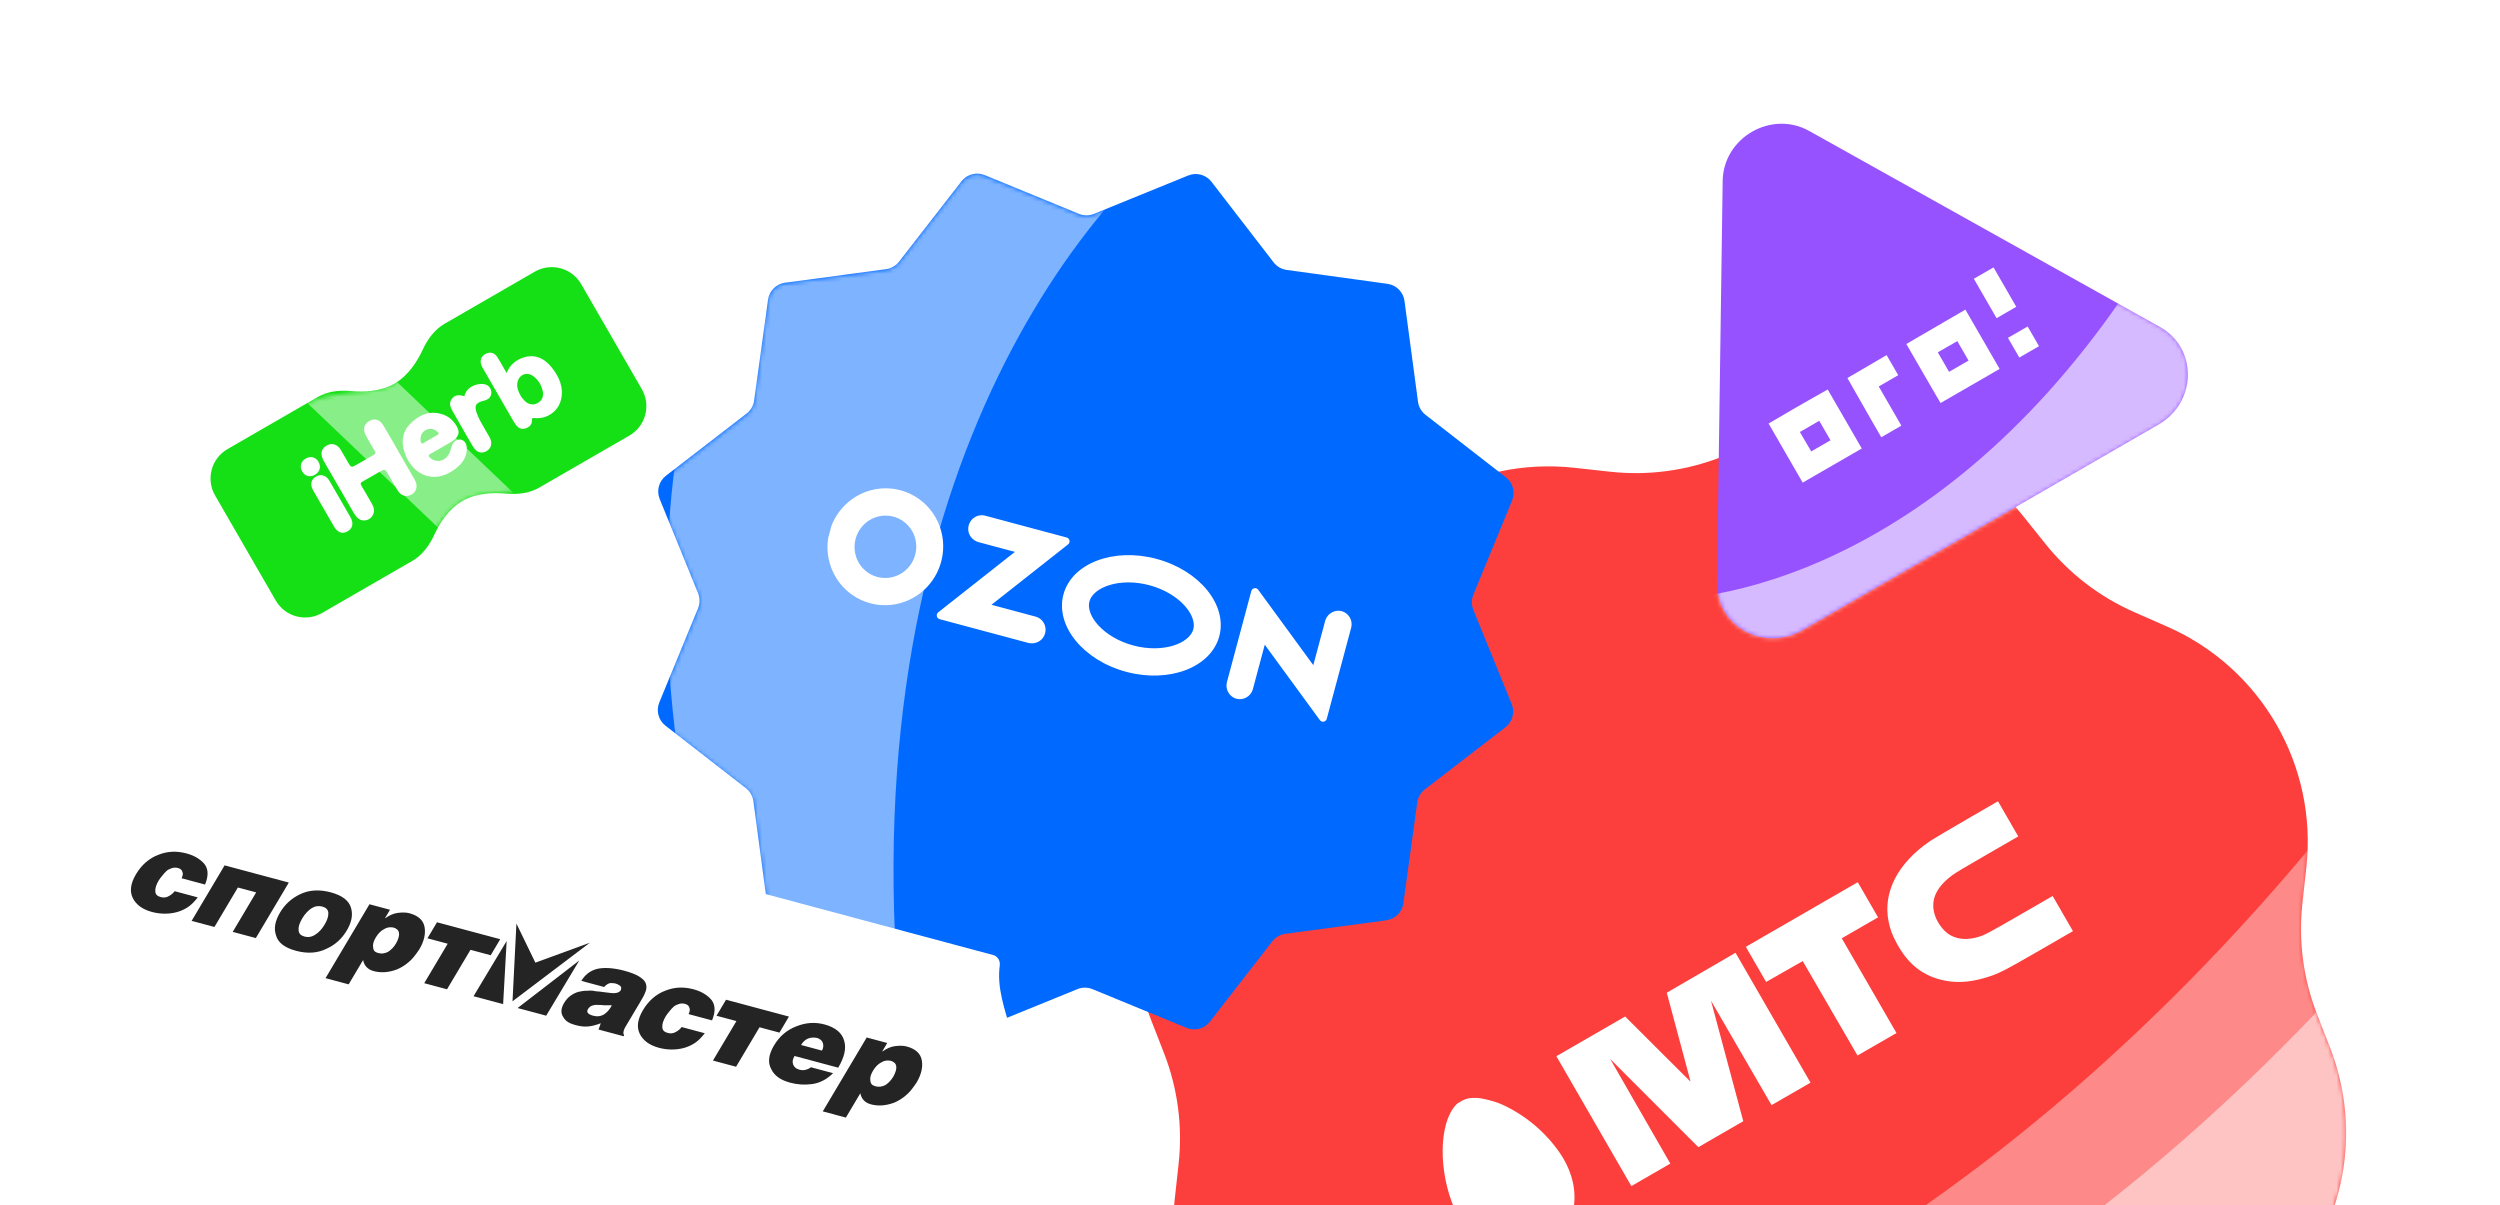
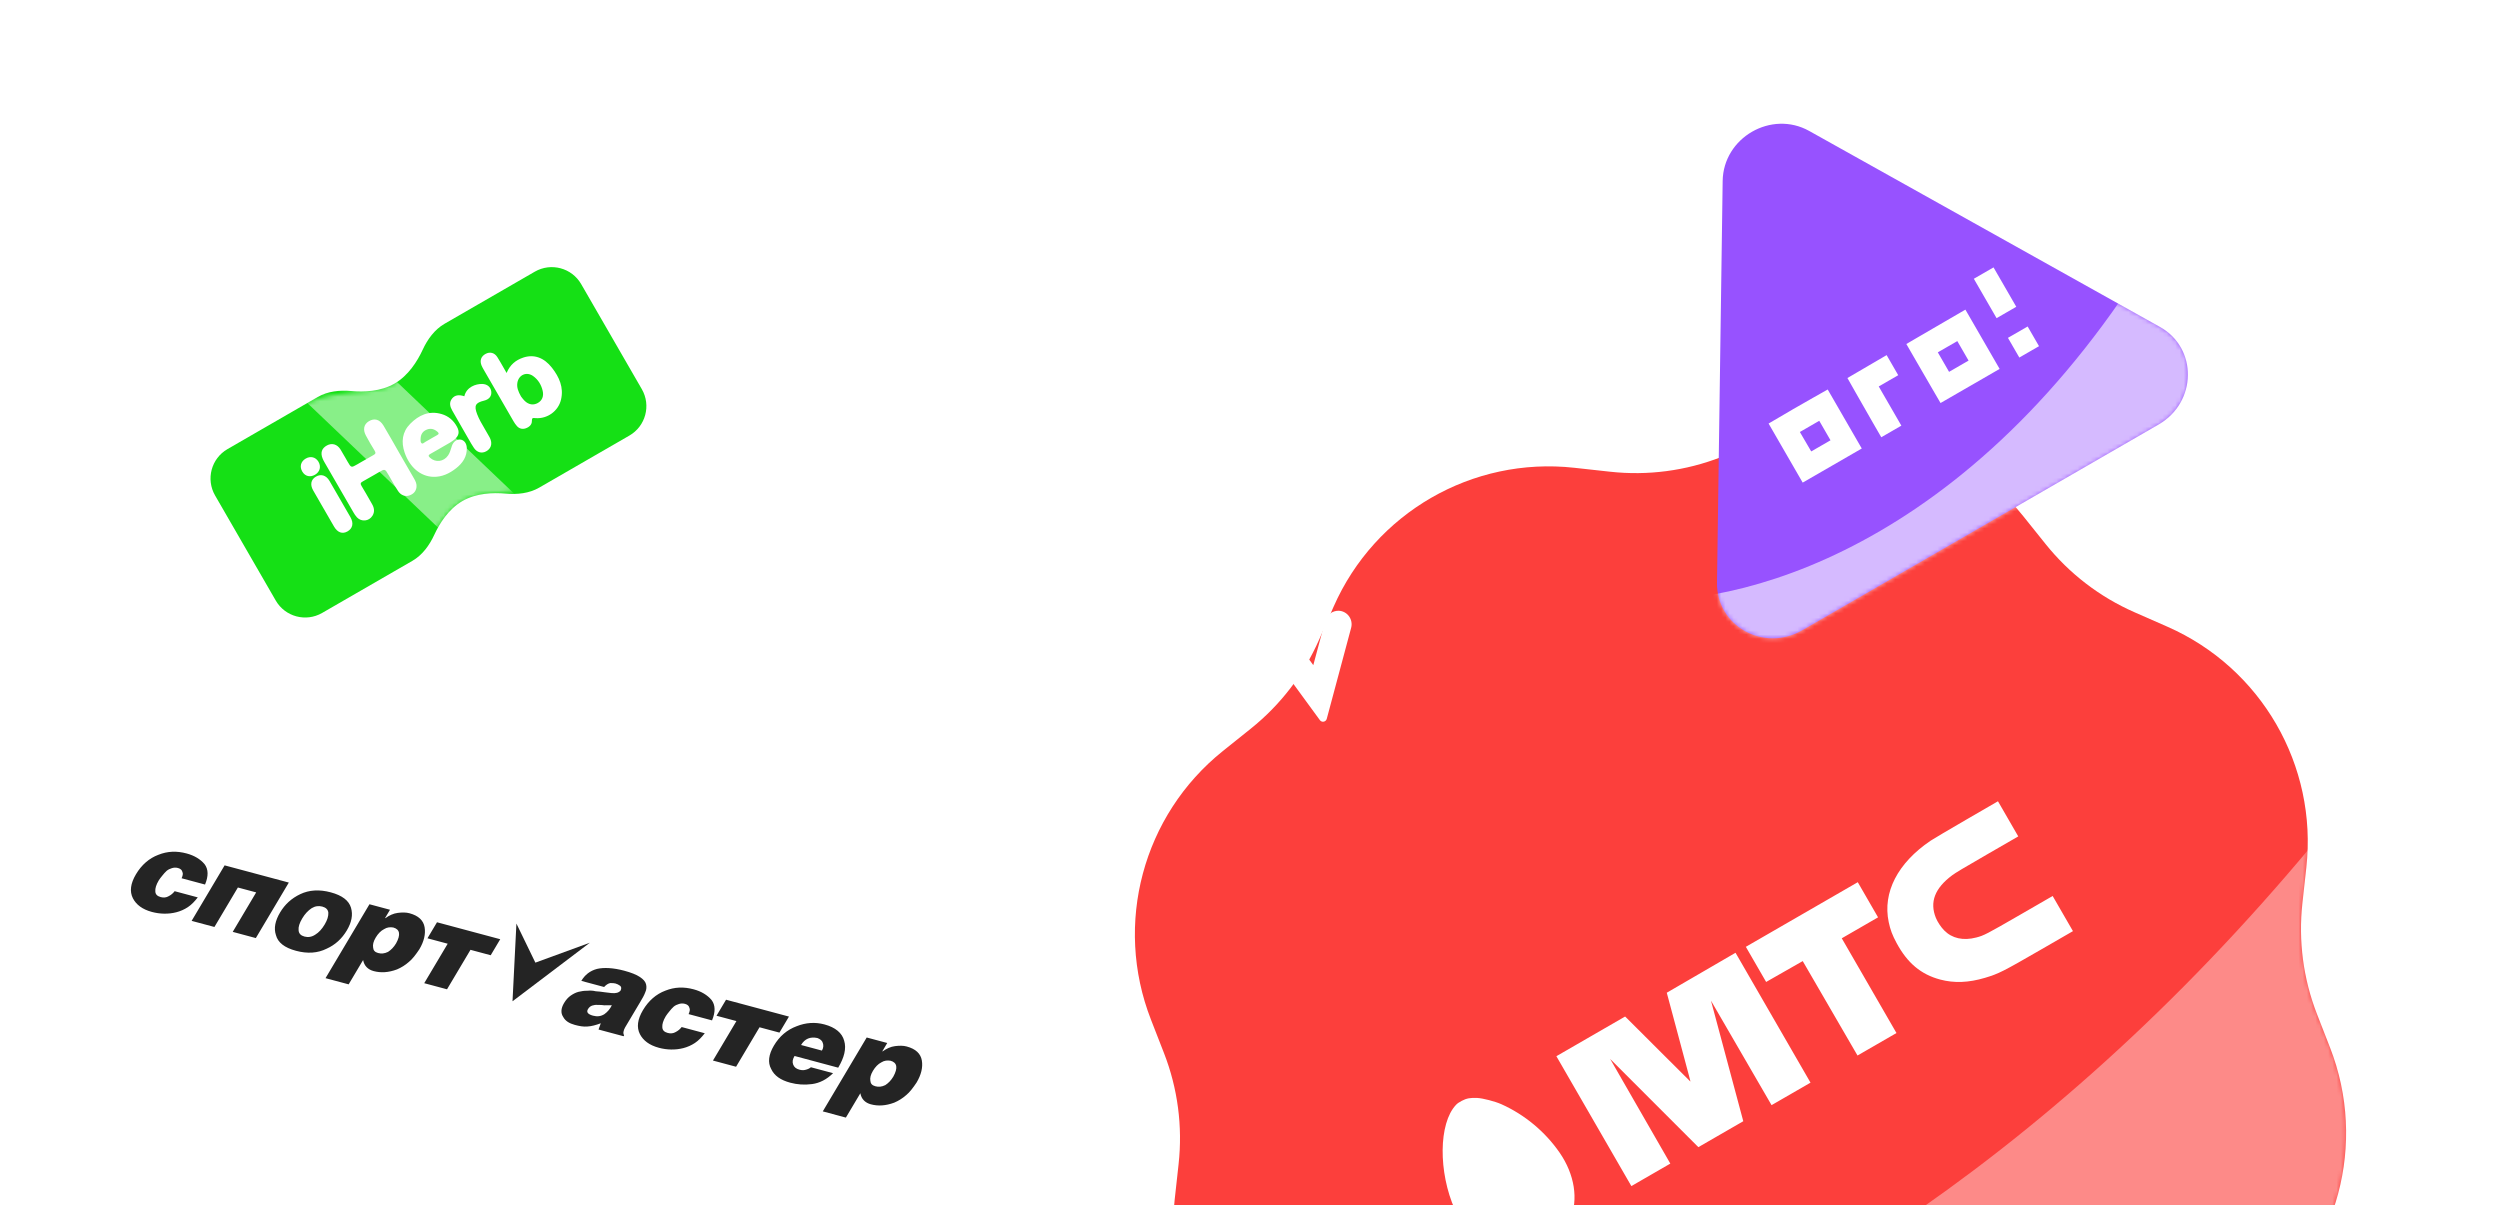
<svg xmlns="http://www.w3.org/2000/svg" width="589" height="284" viewBox="0 0 589 284" fill="none">
  <g filter="url(#filter0_b)">
    <path d="M413.386 104.615C435.91 95.841 461.522 102.703 476.64 121.563L481.949 128.185C487.526 135.143 494.702 140.649 502.865 144.235L510.635 147.649C532.766 157.371 546.024 180.334 543.378 204.361L542.449 212.797C541.473 221.66 542.654 230.628 545.891 238.936L548.971 246.844C557.745 269.368 550.883 294.98 532.022 310.099L525.401 315.407C518.443 320.984 512.937 328.16 509.351 336.324L505.937 344.094C496.215 366.224 473.252 379.482 449.225 376.836L440.789 375.908C431.926 374.932 422.958 376.112 414.65 379.349L406.742 382.429C384.218 391.204 358.606 384.341 343.487 365.48L338.179 358.859C332.602 351.901 325.426 346.395 317.262 342.809L309.492 339.395C287.362 329.673 274.104 306.71 276.749 282.683L277.678 274.247C278.654 265.384 277.474 256.416 274.237 248.108L271.156 240.2C262.382 217.676 269.245 192.064 288.105 176.945L294.727 171.637C301.684 166.06 307.191 158.884 310.777 150.72L314.191 142.95C323.913 120.82 346.876 107.562 370.903 110.208L379.339 111.136C388.202 112.112 397.17 110.932 405.478 107.695L413.386 104.615Z" fill="#FC3F3C" />
  </g>
  <mask id="mask0" mask-type="alpha" maskUnits="userSpaceOnUse" x="231" y="65" width="358" height="358">
    <path d="M406.741 382.428C384.217 391.203 358.605 384.34 343.487 365.479L338.178 358.858C332.601 351.9 325.425 346.394 317.262 342.808L309.492 339.394C287.361 329.672 274.103 306.709 276.749 282.682L277.678 274.246C278.653 265.383 277.473 256.415 274.236 248.107L271.156 240.199C262.382 217.675 269.244 192.063 288.105 176.944L294.726 171.636C301.684 166.059 307.19 158.883 310.776 150.719L314.19 142.949C323.912 120.819 346.875 107.561 370.902 110.207L379.338 111.135C388.201 112.111 397.169 110.931 405.477 107.694L413.385 104.614C435.909 95.84 461.521 102.702 476.64 121.562L481.948 128.184C487.525 135.142 494.701 140.648 502.865 144.234L510.635 147.648C532.765 157.37 546.023 180.333 543.378 204.36L542.449 212.796C541.473 221.659 542.653 230.627 545.89 238.935L548.971 246.843C557.745 269.367 550.882 294.979 532.022 310.098L525.4 315.406C518.442 320.983 512.936 328.159 509.35 336.322L505.936 344.093C496.214 366.223 473.251 379.481 449.224 376.835L440.788 375.907C431.925 374.931 422.957 376.111 414.649 379.348L406.741 382.428Z" fill="#3FDCFF" />
  </mask>
  <g mask="url(#mask0)">
    <g opacity="0.98" filter="url(#filter1_f)">
-       <path d="M313.553 455.033C445.352 483.771 586.093 345.539 616.307 219.386C622.747 192.498 621.138 138.938 621.138 138.938C502.251 334.651 344.869 370.897 255.598 365.73L313.553 455.033Z" fill="white" fill-opacity="0.5" />
-     </g>
+       </g>
    <g opacity="0.98" filter="url(#filter2_f)">
      <path d="M289.36 441.705C421.16 470.443 561.901 332.211 592.115 206.057C598.555 179.17 596.946 125.609 596.946 125.609C478.059 321.323 320.677 357.569 231.406 352.402L289.36 441.705Z" fill="white" fill-opacity="0.4" />
    </g>
  </g>
  <path fill-rule="evenodd" clip-rule="evenodd" d="M343.013 260.328C338.945 264.663 338.831 276.134 342.769 284.969C343.521 286.658 345.183 289.288 346.244 290.471C349.042 293.59 352.499 295.45 355.948 295.691C359.861 295.965 364.03 294.323 367.172 291.271C368.225 290.248 369.419 288.523 369.95 287.256C371.909 282.59 370.975 276.688 367.474 271.605C364.054 266.639 359.202 262.601 353.708 260.146C352.24 259.49 349.383 258.747 348.071 258.68C346.42 258.595 345.501 258.765 344.376 259.364C343.682 259.734 343.35 259.968 343.013 260.328ZM375.515 264.143L384.348 279.443L388.938 276.793L393.528 274.143L386.44 261.815L379.353 249.486L389.743 259.878L400.133 270.269L405.425 267.214L410.717 264.159L406.911 249.957L403.105 235.756L410.242 248.064L417.379 260.372L421.968 257.723L426.558 255.073L417.724 239.772L408.891 224.472L400.792 229.179L392.692 233.885L394.962 242.355C398.245 254.601 398.305 254.831 398.257 254.818C398.232 254.812 394.945 251.538 390.952 247.544C386.959 243.55 383.509 240.104 383.284 239.887L382.876 239.493L374.779 244.168L366.681 248.843L375.515 264.143ZM413.711 227.209L416.101 231.348L420.412 228.89L424.722 226.433L431.176 237.557L437.629 248.681L442.218 246.031L446.808 243.381L440.365 232.222L433.921 221.062L438.196 218.593L442.471 216.125L440.081 211.985L437.691 207.845L424.506 215.458L411.321 223.07L413.711 227.209ZM454.848 198.072C447.085 203.326 443.513 210.263 444.978 217.241C445.36 219.056 445.838 220.324 446.843 222.188C449.385 226.898 452.58 229.574 457.105 230.781C460.406 231.661 463.791 231.53 467.677 230.372C470.857 229.424 471.843 228.927 480.715 223.805L488.388 219.375L485.997 215.235L483.607 211.095L476.024 215.472C467.954 220.128 467.433 220.399 465.626 220.872C462.537 221.68 459.902 221.096 458.039 219.19C457.273 218.406 456.476 217.202 456.088 216.244C454.589 212.534 455.836 209.272 459.917 206.229C460.757 205.603 462.411 204.613 468.233 201.252L475.501 197.056L473.111 192.916L470.721 188.776L463.281 193.088C459.189 195.46 455.394 197.703 454.848 198.072Z" fill="white" />
  <g filter="url(#filter3_b)">
-     <path d="M226.527 42.71C227.818 41.048 230.059 40.453 232.005 41.253L254.186 50.38C255.322 50.847 256.596 50.849 257.733 50.386L279.948 41.343C281.897 40.55 284.136 41.154 285.421 42.821L300.067 61.815C300.817 62.787 301.919 63.426 303.135 63.594L326.895 66.87C328.98 67.157 330.617 68.8 330.897 70.886L334.083 94.658C334.247 95.875 334.881 96.98 335.851 97.733L354.79 112.45C356.452 113.741 357.048 115.983 356.247 117.929L347.121 140.11C346.653 141.245 346.651 142.519 347.114 143.657L356.157 165.871C356.951 167.821 356.346 170.06 354.68 171.345L335.686 185.99C334.713 186.74 334.074 187.842 333.906 189.059L330.631 212.819C330.343 214.904 328.7 216.541 326.614 216.82L302.842 220.007C301.625 220.17 300.521 220.805 299.767 221.775L285.05 240.714C283.759 242.375 281.517 242.971 279.571 242.171L257.391 233.044C256.255 232.577 254.981 232.575 253.844 233.038L231.629 242.081C229.68 242.874 227.441 242.27 226.156 240.603L211.51 221.609C210.76 220.637 209.658 219.998 208.441 219.83L184.681 216.554C182.597 216.267 180.96 214.624 180.68 212.538L177.493 188.766C177.33 187.549 176.695 186.444 175.726 185.691L156.787 170.974C155.125 169.682 154.529 167.441 155.33 165.495L164.456 143.314C164.923 142.179 164.926 140.905 164.463 139.767L155.42 117.553C154.626 115.603 155.23 113.364 156.897 112.079L175.891 97.433C176.864 96.683 177.503 95.582 177.67 94.365L180.946 70.605C181.233 68.52 182.877 66.883 184.962 66.604L208.734 63.417C209.952 63.254 211.056 62.619 211.81 61.649L226.527 42.71Z" fill="#0069FF" />
-   </g>
+     </g>
  <mask id="mask1" mask-type="alpha" maskUnits="userSpaceOnUse" x="118" y="4" width="276" height="276">
    <path d="M226.525 42.898C227.816 41.236 230.058 40.64 232.004 41.441L254.184 50.567C255.32 51.034 256.594 51.037 257.731 50.574L279.946 41.531C281.895 40.737 284.134 41.342 285.419 43.008L300.065 62.002C300.815 62.975 301.917 63.614 303.134 63.781L326.894 67.057C328.978 67.345 330.615 68.988 330.895 71.073L334.082 94.846C334.245 96.063 334.88 97.167 335.849 97.921L354.788 112.638C356.45 113.929 357.046 116.17 356.245 118.117L347.119 140.297C346.652 141.433 346.649 142.707 347.112 143.844L356.156 166.059C356.949 168.008 356.345 170.247 354.678 171.532L335.684 186.178C334.711 186.928 334.072 188.03 333.905 189.247L330.629 213.006C330.342 215.091 328.698 216.728 326.613 217.008L302.841 220.194C301.623 220.358 300.519 220.993 299.765 221.962L285.048 240.901C283.757 242.563 281.516 243.159 279.57 242.358L257.389 233.232C256.253 232.765 254.979 232.762 253.842 233.225L231.627 242.268C229.678 243.062 227.439 242.457 226.154 240.791L211.508 221.797C210.758 220.824 209.656 220.185 208.44 220.018L184.68 216.742C182.595 216.454 180.958 214.811 180.678 212.725L177.492 188.953C177.328 187.736 176.694 186.632 175.724 185.878L156.785 171.161C155.123 169.87 154.527 167.629 155.328 165.682L164.454 143.502C164.922 142.366 164.924 141.092 164.461 139.955L155.418 117.74C154.624 115.791 155.229 113.552 156.895 112.267L175.889 97.621C176.862 96.871 177.501 95.769 177.669 94.552L180.944 70.793C181.232 68.708 182.875 67.071 184.961 66.791L208.733 63.605C209.95 63.441 211.054 62.806 211.808 61.837L226.525 42.898Z" fill="#FB2386" />
  </mask>
  <g mask="url(#mask1)">
    <g opacity="0.98" filter="url(#filter4_f)">
-       <path d="M206.378 19.286C139.976 64.149 146.335 197.108 191.831 274.229C201.527 290.666 226.677 316.911 226.677 316.911C185.194 164.846 232.21 75.747 270.646 38.161L206.378 19.286Z" fill="white" fill-opacity="0.5" />
-     </g>
+       </g>
  </g>
  <g clip-path="url(#clip0)">
    <path fill-rule="evenodd" clip-rule="evenodd" d="M213.512 115.945C210.886 114.932 208.009 114.768 205.277 115.475C202.545 116.182 200.091 117.725 198.254 119.892C196.417 122.059 195.286 124.744 195.016 127.578C194.747 130.411 195.353 133.254 196.75 135.716C198.147 138.178 200.267 140.138 202.819 141.326C205.371 142.515 208.229 142.874 211.001 142.353C213.773 141.833 216.322 140.459 218.298 138.42C220.275 136.381 221.581 133.778 222.037 130.968C222.548 127.845 221.979 124.646 220.426 121.91C218.873 119.174 216.431 117.067 213.512 115.945ZM207.65 136.114C206.143 135.922 204.737 135.257 203.628 134.214C202.52 133.17 201.765 131.799 201.47 130.295C201.175 128.791 201.354 127.228 201.983 125.826C202.612 124.425 203.659 123.255 204.976 122.481C206.293 121.708 207.815 121.369 209.327 121.513C210.839 121.657 212.266 122.277 213.407 123.284C214.548 124.292 215.346 125.637 215.688 127.131C216.03 128.625 215.899 130.192 215.314 131.613C214.7 133.107 213.616 134.358 212.23 135.172C210.845 135.986 209.235 136.317 207.65 136.114ZM232.118 121.495C231.662 121.373 231.183 121.357 230.718 121.446C230.253 121.535 229.813 121.728 229.43 122.01C229.047 122.292 228.73 122.656 228.503 123.076C228.276 123.497 228.145 123.962 228.118 124.439C228.014 125.98 229.097 127.342 230.569 127.737L239.111 130.025L221.049 144.262C220.916 144.367 220.814 144.507 220.754 144.667C220.695 144.827 220.681 145 220.714 145.167C220.746 145.334 220.824 145.489 220.939 145.613C221.054 145.737 221.201 145.826 221.364 145.871L242.214 151.457C243.685 151.852 245.305 151.214 245.986 149.828C246.201 149.401 246.32 148.932 246.333 148.455C246.347 147.977 246.255 147.503 246.065 147.068C245.874 146.632 245.589 146.245 245.231 145.935C244.873 145.625 244.451 145.401 243.995 145.277L233.588 142.488L251.635 128.263C251.77 128.157 251.873 128.015 251.933 127.854C251.993 127.692 252.007 127.517 251.974 127.349C251.941 127.18 251.862 127.024 251.746 126.899C251.63 126.774 251.481 126.684 251.317 126.639L232.118 121.495ZM315.415 143.891C314.68 143.872 313.959 144.107 313.372 144.557C312.785 145.007 312.366 145.645 312.185 146.366L309.414 156.708L296.425 138.935C296.323 138.796 296.185 138.689 296.025 138.626C295.865 138.564 295.69 138.548 295.521 138.581C295.353 138.615 295.196 138.695 295.07 138.814C294.944 138.933 294.854 139.085 294.809 139.253L289.088 160.605C288.884 161.32 288.928 162.082 289.211 162.766C289.495 163.449 290.002 164.013 290.647 164.364C291.069 164.584 291.535 164.705 292.01 164.719C292.485 164.733 292.958 164.638 293.393 164.443C293.829 164.247 294.216 163.956 294.526 163.59C294.836 163.224 295.062 162.793 295.186 162.328L297.98 151.897L310.969 169.67C311.071 169.809 311.21 169.916 311.37 169.979C311.53 170.041 311.704 170.057 311.873 170.024C312.041 169.99 312.198 169.91 312.324 169.791C312.45 169.673 312.54 169.521 312.585 169.353L318.327 147.922C318.452 147.458 318.472 146.972 318.386 146.5C318.301 146.028 318.111 145.582 317.832 145.195C317.552 144.809 317.19 144.49 316.772 144.265C316.353 144.039 315.89 143.911 315.415 143.891ZM270.807 137.881C277.812 139.758 282.043 144.906 281.145 148.257C280.247 151.607 274.01 153.95 267.004 152.073C259.999 150.196 255.769 145.048 256.667 141.698C257.564 138.347 263.802 136.004 270.807 137.881ZM272.471 131.67C262.332 128.953 252.516 132.709 250.547 140.058C248.577 147.407 255.201 155.567 265.34 158.284C275.48 161.001 285.296 157.246 287.265 149.897C289.234 142.547 282.611 134.387 272.471 131.67Z" fill="white" />
  </g>
  <path d="M405.86 42.638C406.004 32.418 417.337 25.874 426.26 30.86L508.885 77.024C517.808 82.01 517.628 94.785 508.561 100.02L466.582 124.256L424.604 148.493C415.537 153.728 404.383 147.496 404.527 137.275L405.86 42.638Z" fill="#9752FF" />
  <mask id="mask2" mask-type="alpha" maskUnits="userSpaceOnUse" x="358" y="0" width="163" height="156">
    <path d="M405.861 42.638C406.004 32.418 417.338 25.874 426.261 30.86L508.886 77.024C517.809 82.01 517.629 94.785 508.562 100.02L466.583 124.256L424.605 148.493C415.538 153.728 404.384 147.496 404.528 137.275L405.861 42.638Z" fill="#921EEE" />
  </mask>
  <g mask="url(#mask2)">
    <g opacity="0.6" filter="url(#filter5_f)">
      <path d="M421.398 175.599C471.359 179.243 520.121 110.39 527.967 54.06C529.64 42.055 527.584 19.096 527.584 19.096C488.539 111.256 430.798 137.292 397.347 140.981L421.398 175.599Z" fill="white" />
    </g>
  </g>
  <path fill-rule="evenodd" clip-rule="evenodd" d="M467.716 70.318L470.395 74.958L472.714 73.618L475.034 72.279L472.356 67.639L469.677 62.999L467.357 64.339L465.037 65.678L467.716 70.318ZM418.98 98.44L416.679 99.785L420.697 106.744L424.715 113.703L431.675 109.685L438.634 105.667L434.62 98.715L430.607 91.763L427.171 93.706C425.281 94.774 423.183 95.974 422.508 96.371C421.834 96.769 420.246 97.7 418.98 98.44ZM437.547 87.721L435.253 89.061L437.236 92.566C438.326 94.494 440.12 97.633 441.223 99.543L443.228 103.015L445.594 101.649L447.96 100.283L445.295 95.666L442.629 91.05L444.926 89.724L447.223 88.398L445.857 86.032L444.49 83.665L442.165 85.023C440.887 85.769 438.808 86.983 437.547 87.721ZM451.447 79.695L449.134 81.047L451.806 85.675C453.275 88.22 455.089 91.349 455.835 92.627L457.193 94.952L464.153 90.934L471.112 86.916L467.081 79.933L463.049 72.95L458.404 75.647C455.85 77.13 452.719 78.952 451.447 79.695ZM429.943 101.436L431.269 103.733L428.997 105.045L426.724 106.357L425.386 104.068L424.047 101.778L426.332 100.459L428.617 99.14L429.943 101.436ZM462.468 82.658L463.794 84.955L461.497 86.281L459.2 87.607L457.875 85.31L456.549 83.014L458.845 81.688L461.142 80.362L462.468 82.658ZM474.413 81.917L475.752 84.237L478.072 82.898L480.392 81.558L479.052 79.239L477.713 76.919L475.393 78.258L473.073 79.597L474.413 81.917Z" fill="white" />
-   <path d="M29.007 172.147C29.424 171.124 30.51 170.483 31.577 170.769L234.004 225.009C235.071 225.295 235.691 226.393 235.541 227.487C234.118 237.87 242.997 247.715 239.316 261.454C235.634 275.192 223.023 279.279 219.064 288.982C218.647 290.005 217.561 290.645 216.494 290.36L14.067 236.119C13 235.833 12.38 234.736 12.53 233.641C13.953 223.259 5.074 213.413 8.755 199.675C12.436 185.937 25.048 181.85 29.007 172.147Z" fill="white" />
+   <path d="M29.007 172.147C29.424 171.124 30.51 170.483 31.577 170.769L234.004 225.009C235.071 225.295 235.691 226.393 235.541 227.487C234.118 237.87 242.997 247.715 239.316 261.454C218.647 290.005 217.561 290.645 216.494 290.36L14.067 236.119C13 235.833 12.38 234.736 12.53 233.641C13.953 223.259 5.074 213.413 8.755 199.675C12.436 185.937 25.048 181.85 29.007 172.147Z" fill="white" />
  <path fill-rule="evenodd" clip-rule="evenodd" d="M69.739 224.008C72.461 224.737 74.843 224.566 76.96 223.511C78.994 222.597 80.555 221.151 81.719 219.193C82.841 217.306 83.192 215.535 82.695 213.862C82.2 212.189 80.649 210.963 77.926 210.234C75.203 209.504 72.822 209.676 70.746 210.66C68.67 211.644 67.108 213.09 65.987 214.978C64.823 216.936 64.473 218.706 65.01 220.309C65.465 222.052 67.016 223.278 69.739 224.008ZM71.733 220.651C70.902 220.429 70.387 219.967 70.349 219.146C70.269 218.396 70.541 217.495 71.206 216.377C71.83 215.327 72.556 214.55 73.425 213.971C74.253 213.464 75.099 213.366 75.932 213.589C76.764 213.812 77.278 214.274 77.358 215.025C77.396 215.847 77.124 216.746 76.501 217.795C75.836 218.915 75.11 219.693 74.282 220.2C73.413 220.777 72.566 220.875 71.733 220.651ZM206.224 255.919C205.466 255.716 205.103 255.294 205.058 254.634C204.937 253.953 205.125 253.193 205.666 252.283C206.207 251.374 206.89 250.667 207.635 250.298C208.346 249.84 209.075 249.792 209.798 249.906C211.386 250.331 211.595 251.603 210.465 253.65C209.925 254.559 209.281 255.198 208.571 255.656C207.709 256.075 206.979 256.121 206.224 255.919ZM204.195 244.433L193.846 261.844L199.291 263.303L202.7 257.569C202.942 258.93 203.82 259.814 205.181 260.179C206.845 260.625 208.648 260.54 210.675 259.786C211.698 259.354 212.644 258.759 213.476 258.024C214.312 257.356 215.128 256.277 215.951 255.039C217.032 253.222 217.458 251.471 217.189 249.859C216.92 248.246 215.747 247.121 213.629 246.554C212.797 246.331 211.917 246.338 210.877 246.465C209.837 246.592 208.858 247.059 207.947 247.707L207.871 247.686L209.034 245.729L204.195 244.432L204.195 244.433ZM197.479 251.546C198.892 249.168 199.45 247.048 198.887 245.195C198.399 243.361 196.813 242.045 194.242 241.356C192.049 240.768 189.86 240.911 187.674 241.784C185.413 242.638 183.66 244.114 182.33 246.351C181.083 248.448 180.842 250.33 181.689 251.853C182.42 253.427 183.903 254.472 186.172 255.08C187.836 255.526 189.514 255.652 191.326 255.408C193.136 255.164 194.785 254.308 196.271 252.842L191.052 251.444C190.693 251.753 190.225 251.952 189.722 252.06C189.295 252.188 188.799 252.137 188.345 252.015C187.588 251.812 187.109 251.441 186.87 250.809C186.631 250.178 186.737 249.558 187.194 248.788L197.479 251.544L197.479 251.546ZM188.731 246.202C189.604 244.734 190.894 244.187 192.599 244.563C193.237 244.815 193.718 245.187 193.847 245.709C194.052 246.249 194.021 246.89 193.647 247.519L188.731 246.202ZM167.974 249.866L173.502 240.566L168.811 239.31L171.056 235.534L185.879 239.506L183.636 243.282L178.946 242.025L173.419 251.325L167.974 249.866ZM167.755 240.404C168.574 238.435 168.574 236.813 167.636 235.59C166.656 234.435 165.241 233.57 163.426 233.084C161.082 232.455 158.934 232.528 156.749 233.402C154.605 234.207 152.81 235.752 151.48 237.989C150.191 240.156 149.95 242.037 150.757 243.632C151.529 245.135 152.97 246.251 155.239 246.859C157.129 247.366 159.119 247.412 160.978 246.938C161.952 246.69 162.878 246.28 163.716 245.726C164.585 245.149 165.311 244.371 166.044 243.432L160.598 241.972C160.226 242.461 159.75 242.859 159.203 243.138C158.652 243.477 157.998 243.545 157.317 243.362C156.485 243.14 156.046 242.699 156.042 241.967C155.996 241.306 156.227 240.476 156.85 239.428C157.058 239.078 157.383 238.679 157.709 238.279C158.034 237.88 158.358 237.481 158.717 237.172C159.076 236.862 159.545 236.664 159.972 236.535C160.399 236.406 160.861 236.368 161.39 236.51C161.994 236.672 162.324 237.003 162.419 237.433C162.63 237.814 162.491 238.345 162.234 238.924L167.755 240.403L167.755 240.404ZM139.713 239.293C138.503 238.968 138.106 238.456 138.522 237.758C138.771 237.338 139.13 237.028 139.558 236.9C139.985 236.771 140.371 236.713 140.865 236.764C141.327 236.726 141.898 236.798 142.394 236.85C143.006 236.851 143.543 236.833 144.156 236.835C143.691 237.764 143.124 238.423 142.372 238.951C141.544 239.459 140.697 239.556 139.713 239.293ZM146.915 244.14L147.04 243.931C146.828 243.55 146.842 243.23 146.933 242.93C146.982 242.7 147.073 242.4 147.281 242.05L150.897 235.966C151.355 235.197 151.77 234.498 152.034 233.758C152.315 233.164 152.374 232.49 152.2 231.856C152.037 231.246 151.564 230.713 150.747 230.17C149.93 229.628 148.727 229.142 147.064 228.697C144.492 228.008 142.276 227.901 140.651 228.275C138.983 228.721 137.789 229.697 136.957 231.095L142.327 232.534C142.81 232.015 143.246 231.726 143.749 231.617C144.285 231.6 144.63 231.611 145.008 231.712C145.386 231.813 145.723 231.985 146.093 232.246C146.389 232.488 146.449 232.828 146.234 233.338C145.826 233.876 145.089 234.085 144.023 233.962C143.526 233.91 142.956 233.838 142.385 233.766C141.738 233.673 141.093 233.581 140.329 233.539C139.723 233.377 139.035 233.354 138.381 233.422C137.693 233.4 136.921 233.518 136.302 233.675C135.682 233.832 135.054 234.151 134.461 234.56C133.867 234.969 133.343 235.558 132.886 236.326C132.138 237.585 132.084 238.706 132.694 239.599C133.186 240.541 134.154 241.125 135.44 241.469C136.498 241.753 137.447 241.926 138.37 241.848C139.368 241.792 140.416 241.506 141.546 241.079L141.017 242.558L146.916 244.138L146.915 244.14ZM99.949 231.639L105.477 222.339L100.712 221.062L102.956 217.286L117.855 221.279L115.611 225.055L110.847 223.778L105.318 233.078L99.949 231.639ZM89.073 224.528C88.317 224.326 87.954 223.904 87.907 223.243C87.786 222.563 87.974 221.802 88.515 220.893C89.055 219.984 89.739 219.276 90.484 218.908C91.195 218.449 91.925 218.402 92.647 218.515C94.235 218.941 94.444 220.212 93.314 222.26C92.773 223.169 92.13 223.807 91.419 224.265C90.559 224.684 89.829 224.731 89.073 224.528ZM87.045 213.042L76.696 230.454L82.142 231.913L85.55 226.178C85.793 227.54 86.67 228.424 88.032 228.789C89.696 229.235 91.5 229.15 93.526 228.396C94.548 227.964 95.494 227.369 96.326 226.634C97.162 225.966 97.978 224.887 98.802 223.649C99.883 221.832 100.309 220.081 100.04 218.469C99.771 216.857 98.598 215.731 96.481 215.164C95.649 214.941 94.768 214.948 93.728 215.075C92.688 215.202 91.709 215.669 90.797 216.316L90.722 216.296L91.885 214.339L87.046 213.042L87.045 213.042ZM45.148 216.956L50.519 218.394L56.045 209.094L60.357 210.249L54.829 219.549L60.275 221.009L68.047 207.932L52.92 203.879L45.148 216.956ZM48.306 208.398C49.125 206.429 49.124 204.807 48.186 203.584C47.207 202.429 45.792 201.564 43.977 201.077C41.632 200.449 39.486 200.522 37.3 201.396C35.157 202.2 33.361 203.746 32.031 205.982C30.743 208.15 30.502 210.031 31.307 211.625C32.079 213.129 33.521 214.245 35.789 214.853C37.68 215.359 39.669 215.406 41.529 214.931C42.503 214.683 43.428 214.274 44.266 213.719C45.135 213.142 45.861 212.364 46.595 211.425L41.149 209.966C40.778 210.455 40.301 210.853 39.754 211.132C39.203 211.471 38.549 211.539 37.868 211.356C37.036 211.133 36.597 210.692 36.593 209.961C36.547 209.3 36.778 208.47 37.401 207.421C37.609 207.072 37.934 206.672 38.26 206.273C38.585 205.873 38.909 205.474 39.268 205.166C39.627 204.856 40.096 204.658 40.523 204.528C40.951 204.4 41.412 204.362 41.942 204.504C42.546 204.666 42.875 204.997 42.971 205.427C43.182 205.808 43.042 206.339 42.786 206.918L48.306 208.397L48.306 208.398Z" fill="#242424" />
  <path fill-rule="evenodd" clip-rule="evenodd" d="M121.668 217.592L120.748 235.899L138.971 222.104L126.133 226.8L121.668 217.592Z" fill="#242424" />
-   <path fill-rule="evenodd" clip-rule="evenodd" d="M119.369 221.696L111.564 234.713L118.536 236.581L119.369 221.696ZM136.483 226.282L121.94 237.493L128.679 239.299L136.483 226.282Z" fill="#242424" />
  <path d="M50.674 116.733C48.465 112.907 49.776 108.014 53.602 105.805L74.861 93.531C77.218 92.171 80.029 91.88 82.739 92.127C85.689 92.395 89.679 92.26 92.954 90.37C96.228 88.479 98.34 85.091 99.583 82.402C100.725 79.932 102.382 77.642 104.738 76.281L125.997 64.008C129.823 61.799 134.716 63.11 136.925 66.936L151.215 91.688C153.424 95.514 152.113 100.407 148.287 102.616L127.029 114.89C124.672 116.25 121.861 116.541 119.151 116.294C116.201 116.026 112.21 116.161 108.936 118.051C105.661 119.942 103.55 123.33 102.307 126.019C101.165 128.489 99.508 130.779 97.151 132.14L75.893 144.413C72.067 146.622 67.174 145.311 64.965 141.485L50.674 116.733Z" fill="#15E015" />
  <mask id="mask3" mask-type="alpha" maskUnits="userSpaceOnUse" x="51" y="64" width="100" height="81">
    <path d="M52.672 120.193C49.358 114.454 51.324 107.114 57.064 103.801L71.169 95.657C75.883 92.936 81.573 92.645 86.992 92.136C88.995 91.948 91.089 91.441 92.951 90.366C94.814 89.291 96.3 87.731 97.464 86.09C100.614 81.652 103.711 76.869 108.424 74.148L122.53 66.004C128.269 62.69 135.608 64.657 138.922 70.396L149.213 88.22C152.526 93.96 150.56 101.299 144.82 104.612L130.715 112.756C126.001 115.477 120.311 115.768 114.892 116.277C112.89 116.465 110.796 116.972 108.933 118.047C107.071 119.123 105.584 120.683 104.42 122.323C101.27 126.761 98.173 131.544 93.46 134.265L79.355 142.409C73.615 145.723 66.276 143.756 62.962 138.017L52.672 120.193Z" fill="#921EEE" />
  </mask>
  <g mask="url(#mask3)">
    <g opacity="0.98" filter="url(#filter6_f)">
      <rect width="19.045" height="86.432" transform="matrix(0.439 -0.899 0.724 0.69 61.72 84.766)" fill="white" fill-opacity="0.5" />
    </g>
  </g>
  <path fill-rule="evenodd" clip-rule="evenodd" d="M94.012 106.616L97.566 112.772C97.923 113.39 98.219 114.027 98.127 114.771C97.998 115.808 97.36 116.422 96.426 116.736C95.463 117.062 94.438 116.686 93.775 115.672C93.198 114.788 92.673 113.868 92.148 112.949L92.148 112.949L92.148 112.948L92.148 112.948L92.148 112.948L92.148 112.948C91.954 112.608 91.76 112.268 91.563 111.929L91.556 111.917C91.121 111.167 90.904 110.794 90.61 110.717C90.32 110.641 89.954 110.852 89.228 111.271C88.87 111.478 88.512 111.687 88.155 111.896C87.26 112.419 86.364 112.943 85.453 113.436C84.915 113.726 84.866 113.979 85.177 114.49C85.915 115.709 86.62 116.947 87.325 118.185L87.325 118.185C87.442 118.391 87.56 118.597 87.677 118.804C88.185 119.692 88.312 120.612 87.749 121.515C86.932 122.821 85.162 123.009 84.105 121.895C83.768 121.542 83.5 121.113 83.254 120.687C81.55 117.749 79.853 114.809 78.156 111.868C77.591 110.888 77.025 109.907 76.459 108.927C76.299 108.65 76.147 108.369 76.028 108.075C75.44 106.675 75.789 105.613 77.041 104.937C78.216 104.304 79.442 104.655 80.224 105.893C80.628 106.539 81.004 107.204 81.38 107.867L81.38 107.867L81.38 107.868L81.38 107.868L81.38 107.868L81.38 107.868C81.544 108.158 81.709 108.448 81.875 108.736C82.737 110.229 82.737 110.229 84.199 109.385C84.558 109.178 84.915 108.969 85.273 108.76L85.273 108.76L85.273 108.76L85.273 108.76L85.273 108.76L85.273 108.76L85.273 108.76C86.168 108.237 87.064 107.714 87.975 107.221C88.498 106.939 88.582 106.696 88.264 106.179C87.536 105.008 86.841 103.812 86.194 102.594C85.449 101.198 85.731 99.966 86.877 99.258C88.198 98.444 89.45 98.786 90.353 100.27C90.969 101.286 91.558 102.318 92.147 103.35L92.147 103.35C92.4 103.792 92.652 104.234 92.907 104.675C93.269 105.33 93.639 105.971 94.012 106.616L94.012 106.616ZM119.353 87.876C120.169 85.911 121.528 84.835 123.267 84.25C125.77 83.409 128.149 84.205 130.062 86.668C131.755 88.847 132.859 91.29 132.175 94.157C131.533 96.865 128.96 98.71 126.18 98.513C126.121 98.509 126.063 98.503 126.007 98.497L126.007 98.497C125.584 98.455 125.289 98.426 125.312 99.163C125.34 100.053 124.674 100.637 123.849 100.918C123.084 101.181 122.363 101.004 121.809 100.407C121.48 100.05 121.2 99.628 120.957 99.206C118.631 95.196 116.314 91.181 114 87.165C113.805 86.827 113.61 86.49 113.459 86.131C112.97 84.956 113.332 83.943 114.429 83.361C115.439 82.824 116.519 83.091 117.175 84.139C117.691 84.951 118.165 85.788 118.676 86.688C118.893 87.072 119.117 87.467 119.353 87.876ZM103.203 105.91L103.203 105.91C103.474 105.75 103.755 105.586 104.05 105.416C104.349 105.23 104.673 105.05 105.008 104.865L105.008 104.865C105.689 104.487 106.415 104.086 107.059 103.556C108.128 102.677 108.324 101.776 107.676 100.564C106.877 99.066 105.665 98.021 104.024 97.545C101.066 96.684 98.644 97.817 96.642 99.853C94.759 101.758 94.47 104.121 95.334 106.636C96.516 110.083 99.074 112.254 102.077 112.342C104.124 112.404 105.872 111.559 107.425 110.349C108.987 109.136 110.065 107.582 109.972 105.481C109.926 104.408 109.316 103.67 108.487 103.565C107.615 103.455 106.796 104.056 106.463 105.066C106.415 105.213 106.37 105.36 106.325 105.507L106.324 105.507C106.131 106.135 105.937 106.763 105.556 107.315C104.523 108.806 102.619 109.026 101.315 107.849C100.864 107.44 100.894 107.208 101.42 106.924C102.006 106.611 102.58 106.274 103.203 105.91L103.203 105.91ZM109.398 93.358C109.911 91.179 112.068 90.44 113.578 90.459C114.774 90.474 115.598 91.165 115.741 92.229C115.883 93.298 115.252 94.103 114.048 94.393C111.989 94.886 111.651 95.567 112.411 97.575C112.864 98.764 113.503 99.848 114.143 100.933C114.417 101.398 114.691 101.863 114.95 102.336C115.009 102.443 115.07 102.548 115.131 102.653C115.284 102.917 115.437 103.179 115.545 103.456C116.018 104.672 115.624 105.754 114.529 106.34C113.506 106.89 112.404 106.621 111.672 105.549C111.231 104.903 110.841 104.22 110.453 103.538L110.453 103.538C110.351 103.36 110.25 103.183 110.148 103.006L109.698 102.226C108.646 100.406 107.595 98.586 106.562 96.751C106.033 95.817 105.75 94.84 106.515 93.886C107.176 93.08 108.096 92.928 109.398 93.358ZM75.543 118.597C75.781 119.008 76.019 119.419 76.256 119.83C76.527 120.3 76.798 120.77 77.069 121.239C77.61 122.178 78.15 123.117 78.693 124.052C79.519 125.463 80.656 125.882 81.843 125.217C83.091 124.516 83.38 123.28 82.561 121.844C80.937 118.985 79.291 116.144 77.631 113.305C76.844 111.958 75.605 111.594 74.416 112.301C73.262 112.987 73.012 114.176 73.767 115.51C74.353 116.543 74.948 117.57 75.543 118.597ZM71.999 108.058C73.126 107.386 74.35 107.672 75.011 108.754C75.707 109.898 75.388 111.162 74.237 111.836C73.089 112.515 71.898 112.235 71.237 111.133C70.536 109.972 70.845 108.744 71.999 108.058ZM101.293 103.487C101.19 103.546 101.088 103.607 100.986 103.668L100.986 103.668C100.755 103.806 100.524 103.944 100.285 104.064C100.192 104.111 100.097 104.182 100.001 104.254C99.783 104.417 99.563 104.58 99.374 104.462C99.054 104.265 99.075 103.828 99.094 103.445L99.094 103.445C99.097 103.392 99.1 103.34 99.101 103.289C99.133 102.273 99.652 101.559 100.6 101.196C101.508 100.846 102.322 101.087 103.045 101.708C103.44 102.048 103.453 102.291 102.944 102.544C102.547 102.745 102.166 102.971 101.784 103.198C101.621 103.295 101.458 103.392 101.293 103.487ZM122.753 93.41C122.091 92.236 121.707 91.261 121.896 90.153C122.214 88.302 124.07 87.501 125.595 88.591C126.787 89.443 127.523 90.646 127.852 92.067C128.156 93.365 127.716 94.392 126.678 94.961C125.644 95.527 124.541 95.355 123.594 94.423C123.325 94.162 123.095 93.857 122.924 93.63L122.924 93.63C122.857 93.543 122.8 93.467 122.753 93.41Z" fill="white" />
  <defs>
    <filter id="filter0_b" x="211.542" y="45" width="397.044" height="397.044" filterUnits="userSpaceOnUse" color-interpolation-filters="sRGB">
      <feFlood flood-opacity="0" result="BackgroundImageFix" />
      <feComposite in2="SourceAlpha" operator="in" result="effect1_backgroundBlur" />
      <feBlend mode="normal" in="SourceGraphic" in2="effect1_backgroundBlur" result="shape" />
    </filter>
    <filter id="filter1_f" x="213.455" y="27.031" width="451.505" height="518.96" filterUnits="userSpaceOnUse" color-interpolation-filters="sRGB">
      <feFlood flood-opacity="0" result="BackgroundImageFix" />
      <feBlend mode="normal" in="SourceGraphic" in2="BackgroundImageFix" result="shape" />
      <feGaussianBlur stdDeviation="10" result="effect1_foregroundBlur" />
    </filter>
    <filter id="filter2_f" x="159.263" y="-16.297" width="511.505" height="578.96" filterUnits="userSpaceOnUse" color-interpolation-filters="sRGB">
      <feFlood flood-opacity="0" result="BackgroundImageFix" />
      <feBlend mode="normal" in="SourceGraphic" in2="BackgroundImageFix" result="shape" />
      <feGaussianBlur stdDeviation="25" result="effect1_foregroundBlur" />
    </filter>
    <filter id="filter3_b" x="98.078" y="-16" width="315.421" height="315.421" filterUnits="userSpaceOnUse" color-interpolation-filters="sRGB">
      <feFlood flood-opacity="0" result="BackgroundImageFix" />
      <feComposite in2="SourceAlpha" operator="in" result="effect1_backgroundBlur" />
      <feBlend mode="normal" in="SourceGraphic" in2="effect1_backgroundBlur" result="shape" />
    </filter>
    <filter id="filter4_f" x="76.885" y="-21.762" width="311.606" height="364.931" filterUnits="userSpaceOnUse" color-interpolation-filters="sRGB">
      <feFlood flood-opacity="0" result="BackgroundImageFix" />
      <feBlend mode="normal" in="SourceGraphic" in2="BackgroundImageFix" result="shape" />
      <feGaussianBlur stdDeviation="10" result="effect1_foregroundBlur" />
    </filter>
    <filter id="filter5_f" x="378.7" y="-16.125" width="170.014" height="221.652" filterUnits="userSpaceOnUse" color-interpolation-filters="sRGB">
      <feFlood flood-opacity="0" result="BackgroundImageFix" />
      <feBlend mode="normal" in="SourceGraphic" in2="BackgroundImageFix" result="shape" />
      <feGaussianBlur stdDeviation="6" result="effect1_foregroundBlur" />
    </filter>
    <filter id="filter6_f" x="41.72" y="47.648" width="110.932" height="116.735" filterUnits="userSpaceOnUse" color-interpolation-filters="sRGB">
      <feFlood flood-opacity="0" result="BackgroundImageFix" />
      <feBlend mode="normal" in="SourceGraphic" in2="BackgroundImageFix" result="shape" />
      <feGaussianBlur stdDeviation="10" result="effect1_foregroundBlur" />
    </filter>
    <clipPath id="clip0">
      <rect width="124.485" height="27.57" fill="white" transform="translate(199.076 112) rotate(15)" />
    </clipPath>
  </defs>
</svg>